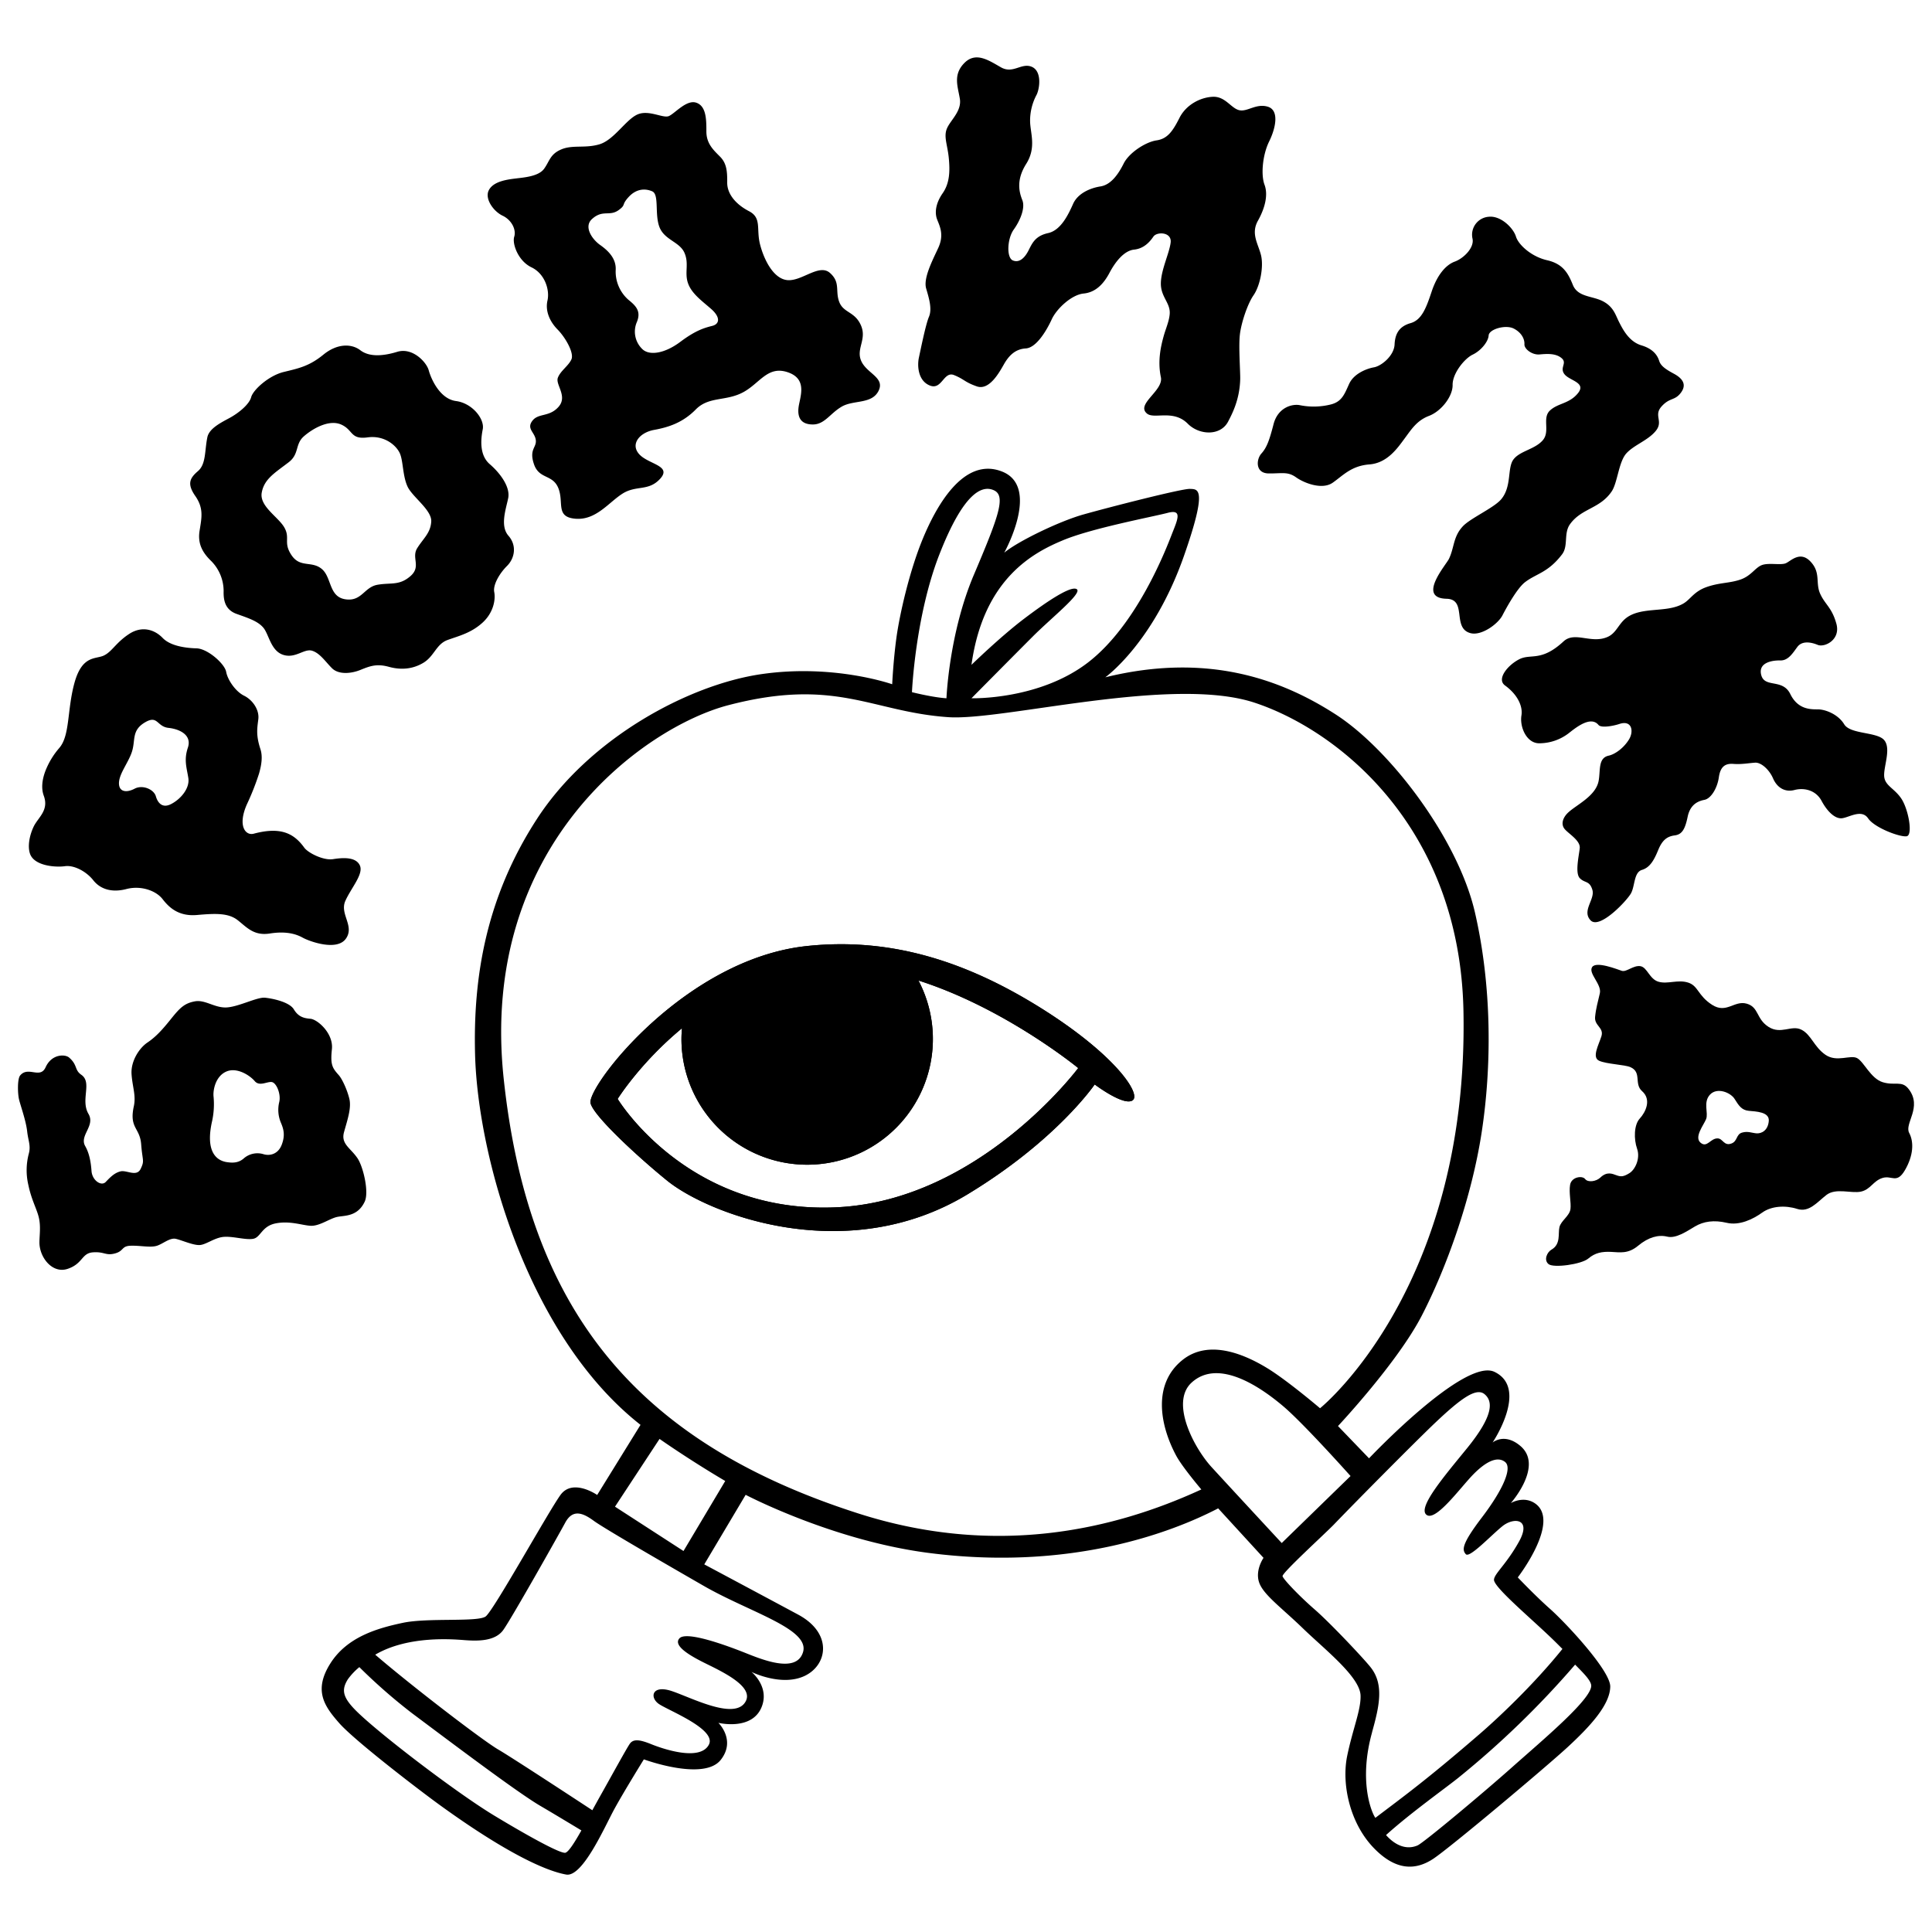
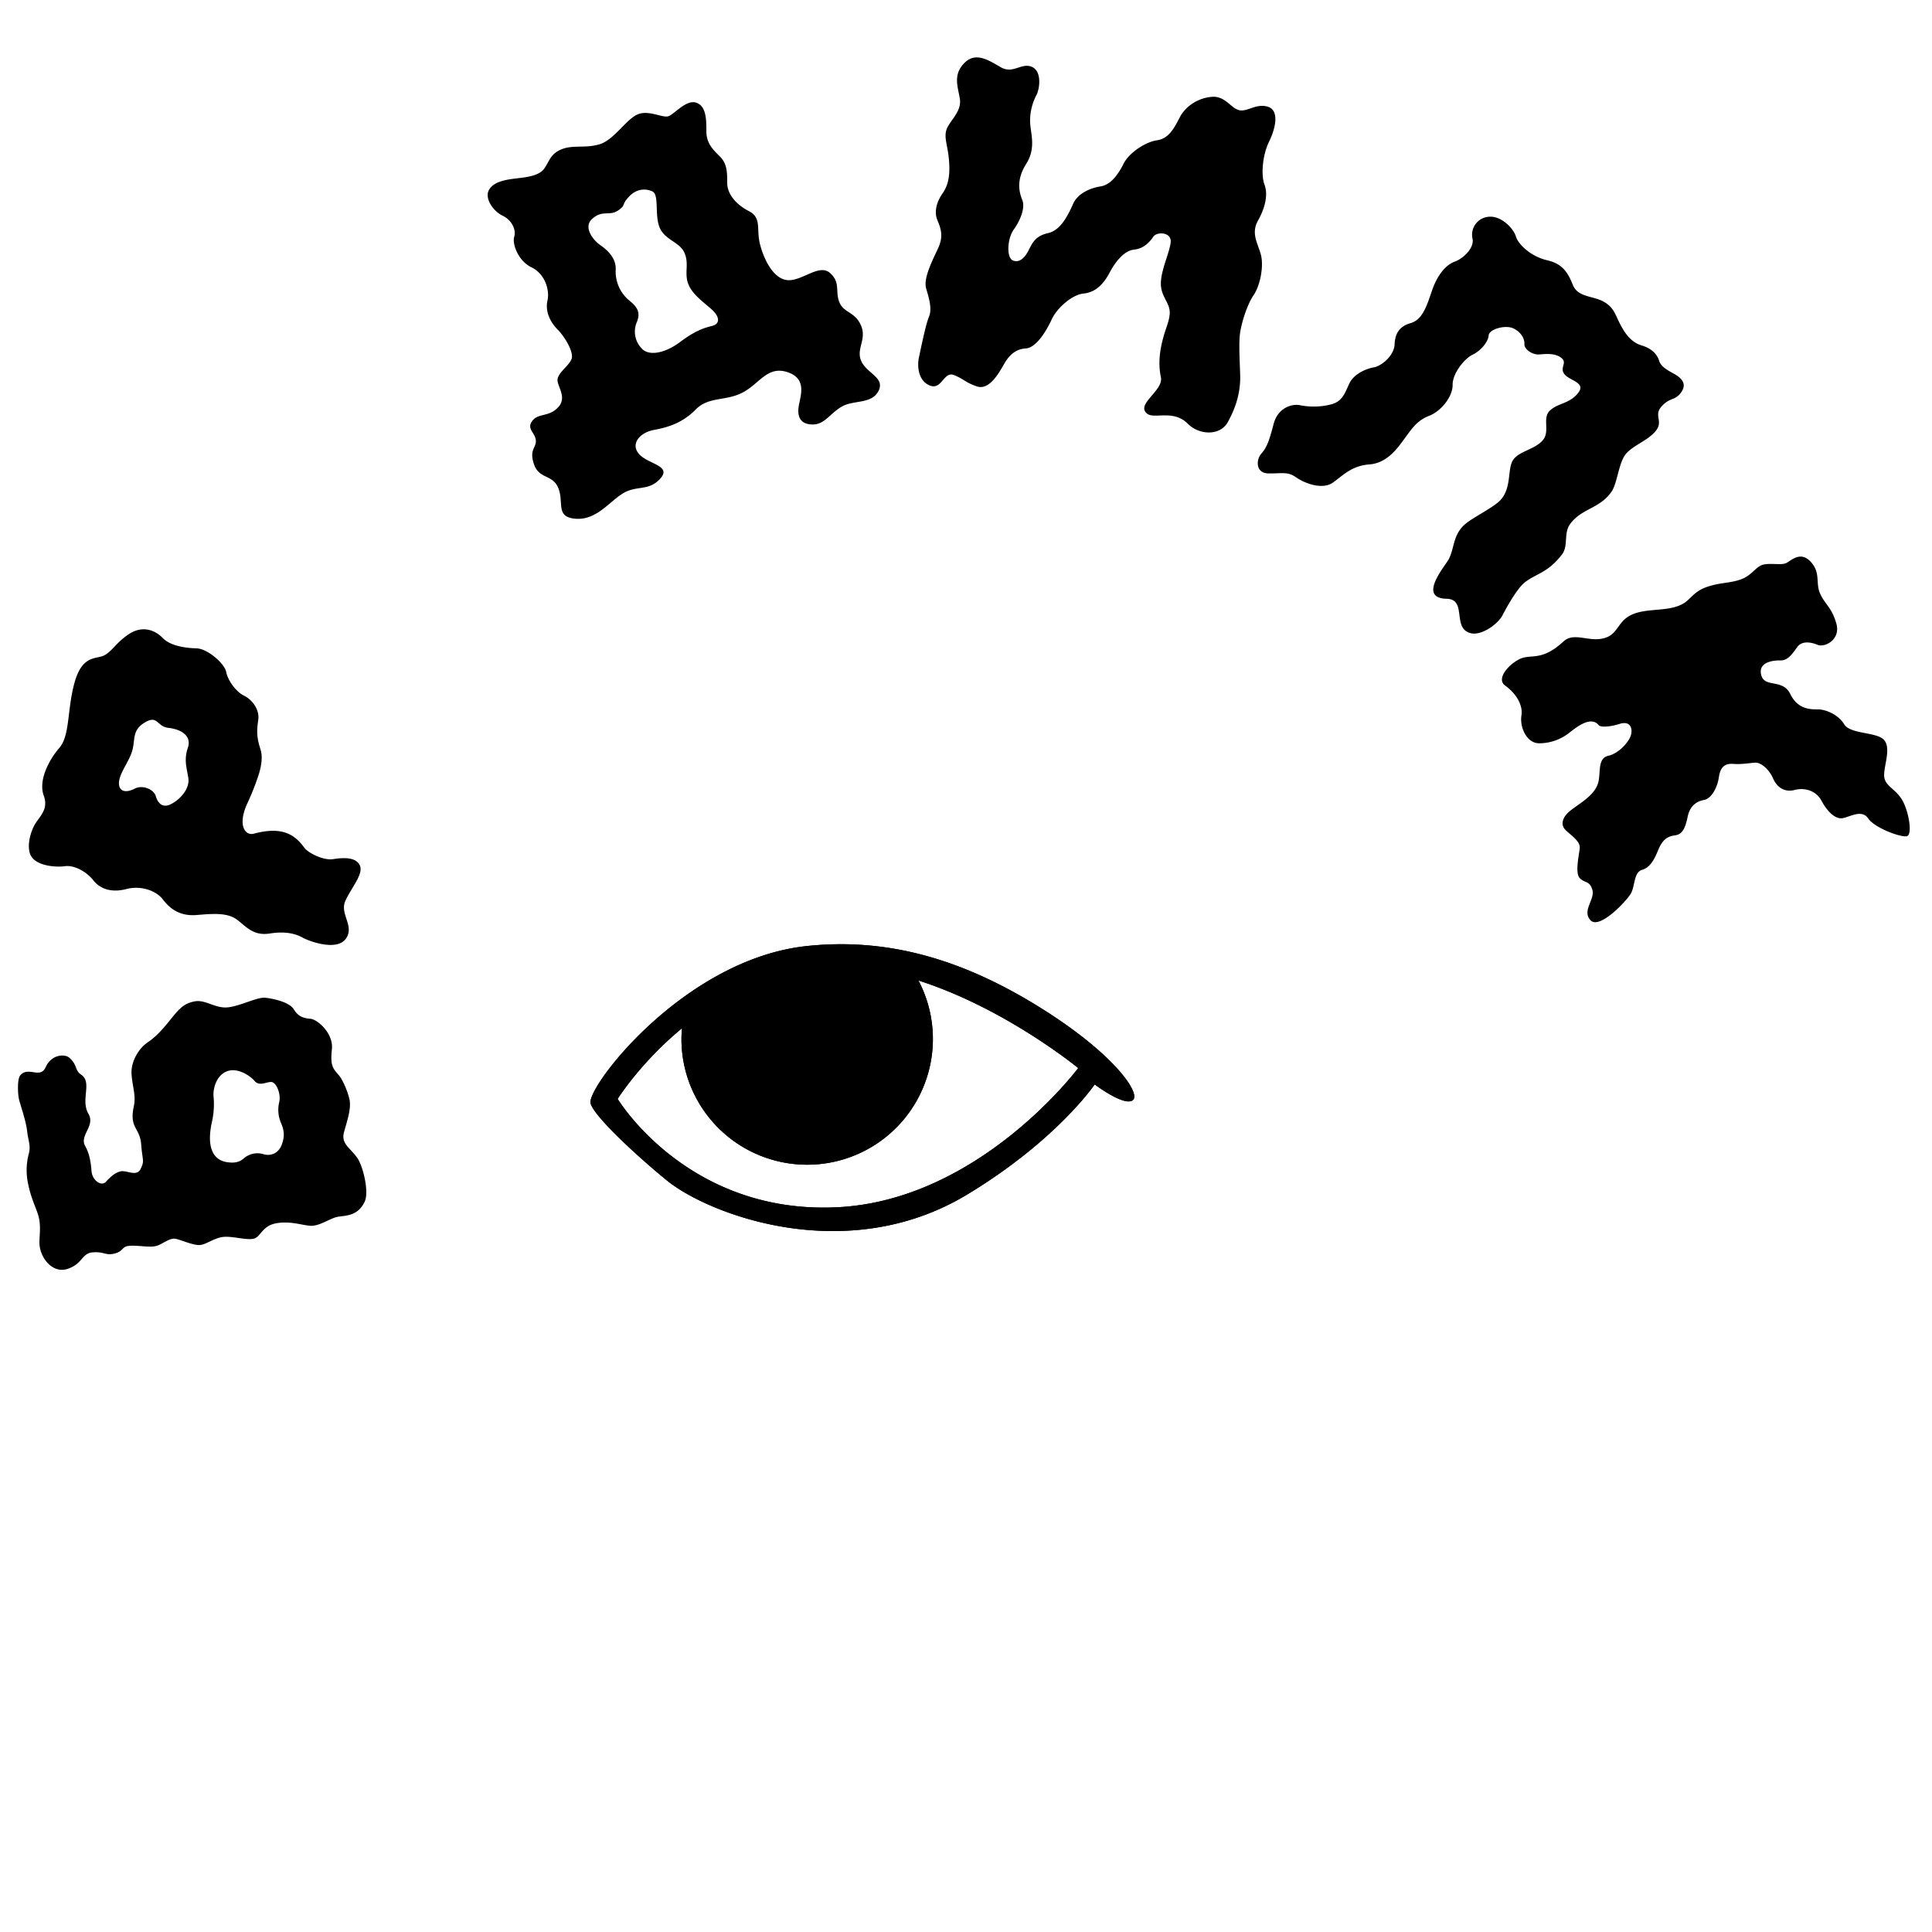
<svg xmlns="http://www.w3.org/2000/svg" id="Слой_1" data-name="Слой 1" viewBox="0 0 1000 1000">
  <path d="M648.78,152.9c3.53-5.07,5.4-15.09,3.87-21s-5.27-11-1.54-17.67,5.34-13.44,3.4-18.62-1-15.5,2.4-22.39,5.38-16.18-.73-18S645.53,58.1,641.3,57s-7.15-7.22-13.63-6.9S613.91,54.26,610.5,61s-6.14,10.83-11.82,11.65-14.25,6.36-17.07,12-6.63,11-12,11.84-11.74,3.61-14.16,9-6.24,13.67-12.93,15.15-8.24,5.22-10.16,9-4.73,6.57-8.11,5.16-2.94-11.26.47-16,6-11.22,4.45-15.16-3.43-10.24,2-18.84,2-16.14,2-22.26A28.46,28.46,0,0,1,536.57,49c1.61-3.31,2.78-12.19-2.54-14.43s-9.64,3.82-15.87.31-13-8.34-19-2.28-3.37,12.19-2.34,18.55-4.82,11-6.66,15.29.26,8.41.93,15.32.45,13.06-3.15,18.23-4.29,10.08-2.83,13.75,3.59,8,.49,14.67-7.76,15.68-6.22,20.92,3.14,10.62,1.44,14.64-4.29,16.93-5.2,21.14-.48,12.05,5.75,14.46,7.05-7.64,12.49-5.41,5.35,3.59,11.75,5.83,11.54-7.08,14-11.4,5.72-7.91,11.31-8.24,10.91-9.52,13.45-15.05,10.27-12.76,16.51-13.37,10.37-5,13.4-10.73,7.55-11.46,12.72-12,8.19-4.1,10-6.74,9.59-2.44,8.93,3.07-5,14.16-5.07,21.15,4.94,10.05,4.59,15.68c-.25,3.85-2.11,7.85-3.15,11.67-1.32,4.8-3.25,12.55-1.43,21.22,1.46,6.95-13.08,13.9-7.21,18.79,3.74,3.12,13.58-2.3,21.12,5.26,5.93,6,16.93,6.48,20.89-1.09,2.22-4.24,6-11.53,6.26-22,.08-3.91-.85-16.32-.22-22.6S645.73,157.29,648.78,152.9Z" />
  <path d="M434.4,156.3c-2.2-5.75.75-10.07-4.78-15s-14.16,4-21.62,3.72-12.54-10.47-14.6-18.52,1-13.7-5.72-17.19-11.36-8.85-11.28-14.9-.42-10-3.67-13.29S365.6,74.46,365.62,68s-.15-13.09-5.22-14.84-11.12,5.63-14.22,6.93-10.66-3.62-16.61-.66S317.64,72.51,310.25,74.7s-13.79.15-19.65,2.6-6.07,6-8.93,10-10.22,4.53-14.78,5.09-11.66,1.5-13.94,6.19c-2.12,4.35,2.48,10.83,7.21,13.07s7.13,7.31,6,10.89,2,12.51,8.92,15.82,9.55,11.67,8.29,17.2,1.29,11,5.24,15,8.7,12.12,7.13,15.51-5.68,5.89-7,9.47,5.18,9.52.39,15-10.47,3.13-13.59,7.27,1.24,5.87,1.78,9.89-3.63,4.76-.91,12.64,9.73,5,12.64,12.45-1.65,14.85,8.83,15.7c5.25.43,9.51-1.64,13.35-4.39s7.24-6.2,10.86-8.52c7.24-4.66,13.56-1.07,19.66-7.84s-6.12-7.39-10.88-12.63.18-11.23,7.71-12.6,14.86-3.77,21.56-10.58,15.35-4.16,24.19-8.73c4.41-2.28,7.64-5.81,11.07-8.32s7.06-4,12.36-2.2c10.61,3.6,6.14,13.09,5.55,18.34s1.4,8.71,7.48,8.68,8.85-5.73,14.92-9.25,15.51-1.16,19-8.09-5.91-8.95-8.87-15.37,2.95-11.19-.18-18.5S436.6,162.05,434.4,156.3Zm-65.8,12.39c-4,1-8.54,2.3-16.47,8.25s-15.67,7.2-19.39,4a12.51,12.51,0,0,1-3.07-14.32c2.23-5.5-.47-8.28-4.39-11.44a19.43,19.43,0,0,1-6.6-15.38c.36-6-3.92-10.09-8.05-13s-8.62-9.4-4.24-13.4c5.67-5.18,9.11-1.1,14-4.78,3.75-2.8,1.1-2.41,5-6.66s8.45-4.55,12.19-2.93,1.17,11.82,3.75,18.5,10.36,7.58,12.9,13.23,0,10.24,1.83,15.68,7.09,9.15,12,13.44S372.55,167.73,368.6,168.69Z" />
  <path d="M812.68,271.26c3-4.15,6.92-6.13,10.79-8.2s7.7-4.22,10.73-8.69,3.62-15.28,7.59-19.69S853,228,857.05,223s-1.3-7.91,3-12.66,6.78-2.79,10-7.11.65-7.49-3.7-9.82-6.77-4.1-7.55-6.59-2.75-6.13-9.2-8.06-9.67-8.36-11.56-12.06-2.81-7.81-8.28-10.72-13.09-2.08-15.67-8.55-5.4-10.93-13.37-12.75-14.76-7.91-16.07-12.24-7.75-10.93-14.12-10.24a9.32,9.32,0,0,0-8.39,11.2c1.14,4.68-4.48,10.3-9.14,12s-9.13,6.92-12,15.58-5.21,14.66-10.9,16.28-8,5.24-8.27,11.05-6.77,11.13-10.69,11.82-10.4,3.32-12.78,8.48-3.63,9.21-9.42,10.71a36.47,36.47,0,0,1-16,.43c-4-.88-11.5,1.09-13.75,9.8s-3.59,12.19-6.3,15.21-3.23,10.22,3.76,10.29,9.84-1.07,14.17,2,13.56,6.61,19,2.79,9.64-8.74,19-9.46S723.48,231.74,727,227s6.32-9.33,12.67-11.75,12.3-10.11,12.2-16,6.07-13.63,10.38-15.69,8.07-6.7,8.27-9.93,8.77-5.73,13-3.56,5.67,5.66,5.52,8.11,4,5.62,7.81,5.28,8.38-.68,11.44,1.92-1.17,4.85,1.45,8.28,11.51,4.29,7,9.86-10.37,5.06-14.53,9,.37,10.82-3.77,15.47-11.74,5.4-15.07,9.82-.73,14-6.41,20.67c-3.78,4.44-16.07,9.83-19.86,14-5,5.39-4.31,10.92-7.12,16.77-1.55,3.23-16.67,20.31-1.25,20.67,10.88.25,2.63,15.23,12.42,17.8,5.7,1.49,14.24-4.79,16.52-9.22s7.7-14.1,11.65-17.14c5.87-4.52,11.91-4.89,19.16-14.38C811.91,282.57,809.2,276,812.68,271.26Z" />
-   <path d="M822.1,651.42c3.53-3,7.07-3.66,11.72-3.45s8.84,1.18,14.12-3.22,10.48-5.78,15-4.67,10-2.68,14.41-5.29,9.83-3.42,16.38-1.87,13.58-1.82,18.36-5.27,12-3.88,18.12-1.92,10.17-3.32,15.09-7.18,12.91-.68,17.92-1.77,6.27-5.52,11.13-7.06,7.38,3.28,11.66-4.07,4.77-14.38,2.18-19.26,6.92-13.3-.22-22.64c-3.6-4.72-7-1.62-13.47-3.6-6.21-1.92-9.67-10.45-13.19-12.43s-10.52,2.34-16.48-1.78-7.34-10.45-12.48-13-10.55,2.7-17-1.46-4.89-10.22-11.31-12-10.43,5.4-17.88.6-7.06-9.8-12.39-11.5-10.51.93-15.28-.42-5.84-7.49-9.42-8.07-7.25,3.18-9.6,2.42-13.3-5.18-15.39-1.93,5.05,8.87,4,13.54-2,7.6-2.46,12.22,4.67,5.52,3.28,10-5.09,10.94-1.2,12.7,13.24,2,16.22,3.32c6,2.65,1.74,8.62,6,12.4,5.05,4.42,1.82,10.94-1.19,14.21s-3.13,10.6-1.37,15.63-1,10.8-4,12.64-4.34,1.92-6.62,1.09-5-2.13-8.5,1.26c-2,1.88-6.27,2.62-7.77.68s-7.1-1.1-7.79,3,.61,9.17.2,12.47c-.45,3.64-4.9,6.07-5.71,9.41S808,644,803,646.84c-2.19,1.26-4.09,5.28-1.5,7.44S818.58,654.42,822.1,651.42Zm58.14-59.93c-3.48-2.9,1.49-9,2.82-12.2s-1.65-8.71,2-12.68,10.66-1.2,12.8,2.25,3.64,5.74,7.29,6.1,10.75.49,10.37,5.22c-.4,5-3.8,6.63-6.36,6.43s-4.5-1.26-7.54-.36-2.24,4.4-5.37,5.6c-3.94,1.51-4.44-2.53-7.17-2.62C885.34,589.1,883.61,594.3,880.24,591.49Z" />
  <path d="M844.21,462.36c2.08-3.79,1.44-10.83,5.64-12.09s6.31-5.11,8.47-10.38,4.76-7,8.53-7.49,5.34-3.21,6.67-9.61,5.3-8.13,8.69-8.79,6.66-6,7.47-11.7,3.45-7.22,7.59-6.9,8.11-.45,11.18-.64,7.27,3.5,9.28,8.14,6,7.33,11.1,6,11.08.15,14,5.61,7,9.51,10.71,9,10.06-4.83,13.4.08,16.59,9.83,19.94,9.26.93-14-2.77-19.51-8.71-6.69-8.88-11.85,3.68-14.12,0-18.43-17.49-2.92-20.68-8.17-9.83-7.71-13.58-7.72-10.37.15-14.32-7.94-13.14-3.06-15-9.69,5.69-7.79,9.82-7.69,6.4-3.72,8.84-7,7-2.52,10.53-1.06,12-2.59,9.65-11-5.78-9.77-8.36-15.43.44-10.89-5-16.67-10.23-.24-12.83.86-8.8-.38-12.33.93-5.53,5.62-11.23,7.54-10.55,1.47-17.25,3.78-8.39,6.3-12,8.48c-4.58,2.78-10.43,3-16.12,3.54s-11.19,1.41-15,5.25c-3,3-4.29,6.84-8.27,8.6-8.49,3.76-17-3.1-22.85,2.35-11.5,10.64-16.81,6.19-22.78,9.16S774.43,351.47,779,354.8c6.53,4.74,9.26,10.77,8.5,15.48-1,6,2.68,14.69,9.48,14.44a25.1,25.1,0,0,0,14.71-5c3.37-2.6,11.49-9.55,15.67-4.5,1.47,1.76,7.89.48,10.81-.49,6.51-2.18,7.59,3.76,5,8s-7,7.62-10.53,8.4c-5.6,1.23-4.17,7.73-5.2,13.09-1.49,7.81-11.26,12.22-15.66,16.26-2.93,2.69-4,6.17-1.88,8.67s8.17,5.94,7.77,9.85-2.56,12.95.07,15.59,5,1.11,6.47,6-5.6,10.83-.94,15.76S842.13,466.16,844.21,462.36Z" />
  <path d="M84.17,330.18c-4-4.16-10.56-6.52-17.4-2s-8.7,9-12.93,11.08-11.16-.33-15.2,13.84c-2,7.09-2.58,14.06-3.37,20s-1.78,10.81-4.6,14.07a40.75,40.75,0,0,0-7.22,12c-1.65,4.4-2.19,8.9-.79,12.71,2.8,7.63-3,11.24-5.25,16s-3.15,10.25-1.9,13.95c2.18,6.5,13.49,7.17,18.11,6.51s11,2.64,14.66,7.28,9.6,6.52,17.13,4.55,15.36.83,18.74,5.21,8.34,9.06,17.85,8.22,16.21-1.09,21,2.66,8.37,8.23,16.69,6.92,13.48.21,17,2.16,17.69,7.1,22.34.52-3.32-12.73-.29-19.53,9.56-13.9,7.52-18.38-8.77-4.07-13.85-3.26-13-3.29-14.91-5.93c-5.29-7.35-12.13-11-26.16-7.24-4.35,1.15-8.48-4.17-3.49-15.33a132.18,132.18,0,0,0,6.2-15.71c1.4-4.81,1.93-9.09.76-12.68-2.34-7.16-1.74-10.58-1.11-15.5s-3-10.07-7.38-12.21-8.52-8.2-9.26-12.35-9.55-12-15.35-12.16S88.16,334.34,84.17,330.18ZM97.24,387c-2.13,6.35-.6,10.35.24,15.7s-4,11-9,13.52-7.08-1.53-7.79-4c-1-3.64-6.84-6.18-11-4s-7.71,1.63-8.08-2.1c-.51-5.06,4.72-11,6.67-17S68,378.17,74.88,374s6.15,2.07,12.34,2.75S99.38,380.66,97.24,387Z" />
-   <path d="M221.91,191.68c-1.14-4.23-8.36-12-16.3-9.58s-14.67,2.57-19.11-.82-11.81-3.68-19.13,2.3-12.74,7.06-20.51,8.95S131,201.8,130,205.58s-6.57,8.3-11.4,10.88-10.36,5.5-11.27,9.85c-1.45,7-.62,13.89-4.85,17.52s-5.8,6.57-1.39,12.91,3.32,11.11,2.21,18,1.72,11.52,6.19,15.82A22.14,22.14,0,0,1,115.75,306c-.11,4.4.59,9.56,6.7,11.75s11,3.73,13.88,7.17,3.82,11.89,10.19,14,10.89-3.35,15-2.11,7,5.8,10.36,9.1,9.73,2.86,14.77.8,8.47-3.26,14.65-1.56,12.32,1.26,17.9-2.13,6.59-9.62,12.43-11.75,12.07-3.55,18-8.87,6.92-12.24,6.19-15.94,2.66-9.61,6.62-13.54,5.2-10.52.75-15.6-1.37-13.61-.16-19.42-4.13-13-9.54-17.66-4.66-12.81-3.62-18.06-5.35-13.48-13.83-14.6S223.06,195.91,221.91,191.68ZM207.15,235.1c1.57,4.16,1.31,11.32,3.77,16.7s12.6,12.15,12.29,18.1-4.1,8.78-7.25,13.81,2.22,9.52-3.54,14.51-10,3.25-17,4.45-8.15,8.84-16.72,7.51-6.94-11.31-12.13-15.67-11.14-.47-15.62-7.06-.63-8.8-3.73-14.34-13-11-11.75-18.09,6.75-10.22,14-15.79c5.52-4.26,3.17-9.29,7.76-13.34s13.09-8.94,19.39-6.13,4.62,7.86,13.66,6.63S205.58,230.94,207.15,235.1Z" />
  <path d="M100.9,518.29c-5.44,1-7.79,3.36-12.41,9.13s-7.88,9.29-12.2,12.21-8.64,9.72-8.2,16.35,2.39,11,1.18,16.6c-2.5,11.45,3.14,11,3.8,19.71s1.85,8.34-.26,12.7-7.22.53-10.42,1.31-5.36,3.08-7.67,5.48-7-.8-7.35-5.64-1.18-9.26-3.27-12.93c-3.14-5.5,5.34-10.43,1.7-16.65-4.27-7.31,2.09-16.23-3.71-20.25-3.66-2.53-1.8-5-6.32-8.92-2.1-1.81-9-1.92-12.15,5-2.85,6.3-9-.74-13.18,4.26-1.51,1.79-1.29,9.26-.63,12.24s3.61,11,4.24,16.66c.55,4.93,1.93,7.34.91,11.4a33.43,33.43,0,0,0-.27,16.45c1.59,7.67,4.36,12.32,5.41,16.8s.37,8.84.31,12.7C20.29,650.66,27,659.43,35,656.76s7.15-8.11,13.1-8.55,6.55,1.85,11.36.58,3.28-3.85,8.19-4,9.8,1,13.17.13,7-4.49,10.32-3.67,8.63,3.23,12,3.19,7.78-3.82,12.62-4.23,11.29,1.7,15.26,1,4.39-6.58,11.74-8,13.52,1,18,1.25,9.69-3.6,13.5-4.52,10.74.08,14.52-8c2.32-5-.79-18.05-3.72-22.4-3.63-5.4-8.7-7.38-7-13.54s3.94-12.48,2.75-17.32-3.76-10.25-5.41-12.12c-3.31-3.74-4.49-5.24-3.61-13.49s-7.51-15.46-11.11-15.75-6.32-1.11-8.61-4.9-10.92-5.6-14.9-6-13.05,4.42-19.41,5S106.34,517.31,100.9,518.29Zm30.92,41.26c2.51,3,6.52.1,8.91.53s4.8,6.28,3.79,10.4a17.09,17.09,0,0,0,.93,10.76c1.22,2.94,2.33,6.2.36,11.3s-6.41,5.78-9.37,4.88a10.74,10.74,0,0,0-10.15,2.07c-3,2.72-6.4,2.35-8.52,2.08-6.69-.84-11.37-6.63-7.94-21.48a41.65,41.65,0,0,0,.68-12.78c-.24-3.17,1-10.11,6.51-12.62S129.31,556.6,131.82,559.55Z" />
  <path d="M539.14,522c-37.87-23.76-77.26-37.12-121.78-32.3-61.63,6.69-111,69.43-111.75,80.57-.37,5.57,24.26,28.32,39.72,40.84,21.53,17.43,92.94,45,155.57,7,46.09-27.91,65.71-56.8,65.71-56.8s15.23,11.51,19.68,8.17S577,545.77,539.14,522ZM433.7,624.86c-77.83,4-114-56.07-114-56.07S331.36,550.1,353,532.22c-.15,1.82-.28,3.65-.28,5.5a65.07,65.07,0,1,0,122.67-30.21c45,14.34,82.69,45.32,82.69,45.32S507.22,621.05,433.7,624.86Z" />
  <path d="M539.14,522c-37.87-23.76-77.26-37.12-121.78-32.3-61.63,6.69-111,69.43-111.75,80.57-.37,5.57,24.26,28.32,39.72,40.84,21.53,17.43,92.94,45,155.57,7,46.09-27.91,65.71-56.8,65.71-56.8s15.23,11.51,19.68,8.17S577,545.77,539.14,522ZM433.7,624.86c-77.83,4-114-56.07-114-56.07S331.36,550.1,353,532.22c-.15,1.82-.28,3.65-.28,5.5a65.07,65.07,0,1,0,122.67-30.21c45,14.34,82.69,45.32,82.69,45.32S507.22,621.05,433.7,624.86Z" />
-   <path d="M802.34,832.8c-7.72-6.84-16.74-16.34-16.74-16.34s22.34-28.9,9-38.26C788.57,774,782,778,782,778s17.15-19.3,4.91-29.61c-8.28-7-14.36-1.73-14.36-1.73s18.88-28,1-36.58c-15.58-7.51-64.94,44.74-64.94,44.74l-16.07-16.7s30.75-32.73,43.38-57.17,25.75-60.6,31-94.93,5.3-75.57-3.49-113.74-43.94-84.31-72-102.44-66.29-32.3-119.32-19.27c0,0,24.85-17.68,40.67-62.73,12.49-35.6,7.25-34.59,3.13-34.79s-42.57,9.69-55.2,13.26-34.06,14-40.92,19.77c0,0,19-34.06-1.1-42s-34.33,18.4-41.2,35.15S465.63,318.18,464,330s-2.2,24.17-2.2,24.17-30.21-10.71-67.83-5.22-88.78,33.05-115.9,74.7c-26.64,40.92-33.2,82.36-32.18,122,1.37,53.16,27.43,146.15,85.64,191.85L309.1,773.79s-12.64-8.79-19,0-34.61,59.87-38.73,62.89-29.93.55-42.84,3.29-28.83,7.14-37.62,21.15-2.9,22.14,4.67,30.76c8,9.1,41.45,34.72,51.9,42.29,34.23,24.8,54.89,34.19,65.56,36.09,8.55,1.52,20-24.87,25-34s15.22-25.62,15.22-25.62,30.93,11.44,39.77.29c8.09-10.21-1.19-19.2-1.19-19.2s18,4.42,22.64-8.88c3.58-10.17-5.51-17.47-5.51-17.47s15.4,7.69,27.38,2.13,14.84-22.08-3.22-31.79c-17.79-9.56-48.6-26-48.6-26l21.42-36s44.64,23.47,94.2,30c73.75,9.68,126.52-10.6,150.37-23L654,806.35s-4.43,6.27-2.3,12.65,11.49,13,22.72,23.87,29.42,25,29.8,34.66c.28,7.44-4,17.22-6.92,31.32-3,14.67,1.4,34.59,13.4,47.28s22.4,11.74,31.12,6,58.8-47.84,69.78-58,21.78-21.57,21.86-31.18C833.51,864.57,810.06,839.63,802.34,832.8ZM550.29,279.6c15-6.25,46.2-12.07,54.11-14.15s5,3.74,2.08,11.23-17.9,46.62-43.29,66.19-60.36,18.55-60.36,18.55,21.65-21.88,31.64-31.87,25.81-22.48,22.89-24.56-15.4,6.24-27.47,15.4-27.06,23.73-27.06,23.73C509.08,299.16,535.3,285.84,550.29,279.6Zm-64.11,7.49c12.49-32,22.06-36.21,28.31-33.3s2.5,13.32-10.41,43.71-14.19,63.92-14.19,63.92c-7.08-.42-17.86-3.15-17.86-3.15S473.7,319.14,486.18,287.09ZM292.51,959c-3.13.26-20.92-9.72-36.76-19.3-19.7-11.9-61.54-43.88-72.22-55-6.27-6.53-6.77-10.24-3.47-15.52A33.75,33.75,0,0,1,186,862.9a288,288,0,0,0,27.25,23.85c19.55,14.6,54.75,41.19,66.48,48,5.14,3,13.46,8,21.2,12.67C297.42,953.65,294.16,958.83,292.51,959ZM415.64,855.16c-3.49,11.46-22,3.49-30.58.1S355.33,844,351.68,848s6.48,9.53,13.83,13.14C374.59,865.62,390,873,386,880.55c-5.31,10.14-27.73-1.69-38.16-5.21s-11.73,3.26-6.78,6.65,30.11,13.1,25.82,21.11c-4.59,8.56-23.29,2.31-29.69-.27-6-2.45-9.38-2.87-11.2-.26s-10.54,18.59-16,28.24c-1,1.81-2.18,3.93-3.39,6.17-17.67-11.59-42.81-28-48.76-31.46-8-4.66-44.78-32.86-63.62-49.06,17.24-10.11,40.7-7.94,46.42-7.52,7,.52,15.64.52,19.81-5.21s29.26-50.29,32.07-55.53c3.89-7.26,9.13-5.21,14.86-1s44.05,26.27,57.09,33.77C388.21,834.58,419.31,843.14,415.64,855.16ZM353.78,802.8l-35.46-22.95,23.06-35.07s15,10.57,34,21.78Zm90.32-19.49C327.81,746,273.31,676.4,260.71,558.31,247.76,436.87,334.19,376.15,377,365c55.74-14.55,74.11,3.46,113.77,6.2,28.29,2,115.72-21.64,158.59-7.49s106.24,63.86,108.12,159.54c2.81,142.43-72.75,204.46-74.23,205.66,0,0-17.09-14.56-27.53-20.88-13-7.89-30.52-14.47-43.51-4.23-15.52,12.25-12.15,33.31-3.46,49.58,3.21,6,13.06,17.56,13.06,17.56C575.75,792.16,514.73,806,444.1,783.31ZM627,759.25c-9.09-10-21.44-33.46-10.18-43.66,14.31-13,36.86,3.34,47.52,12.4s34.7,36,34.7,36l-35.62,34.68S636.12,769.22,627,759.25Zm83.16,137.39c3.77-13.49,6.3-24.67-.65-33.56-3.58-4.57-20.95-23-29-30s-16.23-15.6-16.66-17.23S686,793.7,690.51,789c11.29-11.76,42.25-43,52.44-52.67,13.39-12.67,21.21-18.26,25.47-14.69s4.94,10.69-9,27.87c-11.44,14.07-25.85,30.78-21.09,34.54s17.54-14.06,24.18-20.84,12.54-9.63,16.51-6.5-1.37,14.77-12,28.73-10.26,16.8-8.32,19,13-9.69,18.93-14.47,15.19-3.94,8.66,7.86-12.77,16.63-13,19.77c-.33,4,21,21.52,32.42,32.89,1,1,2,2,3,3-14.93,18.57-33.61,36.08-43.17,44.31C738.68,921,727,929.46,711.89,940.91,709.94,938.28,703.11,922,710.19,896.64Zm72.58,18c-15.86,14.1-45.91,39.18-49,40.54-6,2.59-11.86-.3-16.33-5.36,12.65-11.42,30.54-24.11,37.49-29.7a467.93,467.93,0,0,0,60.38-58.51c3.65,3.74,7.89,7.76,8.31,10.56C824.59,878.86,798.62,900.51,782.77,914.61Z" />
</svg>